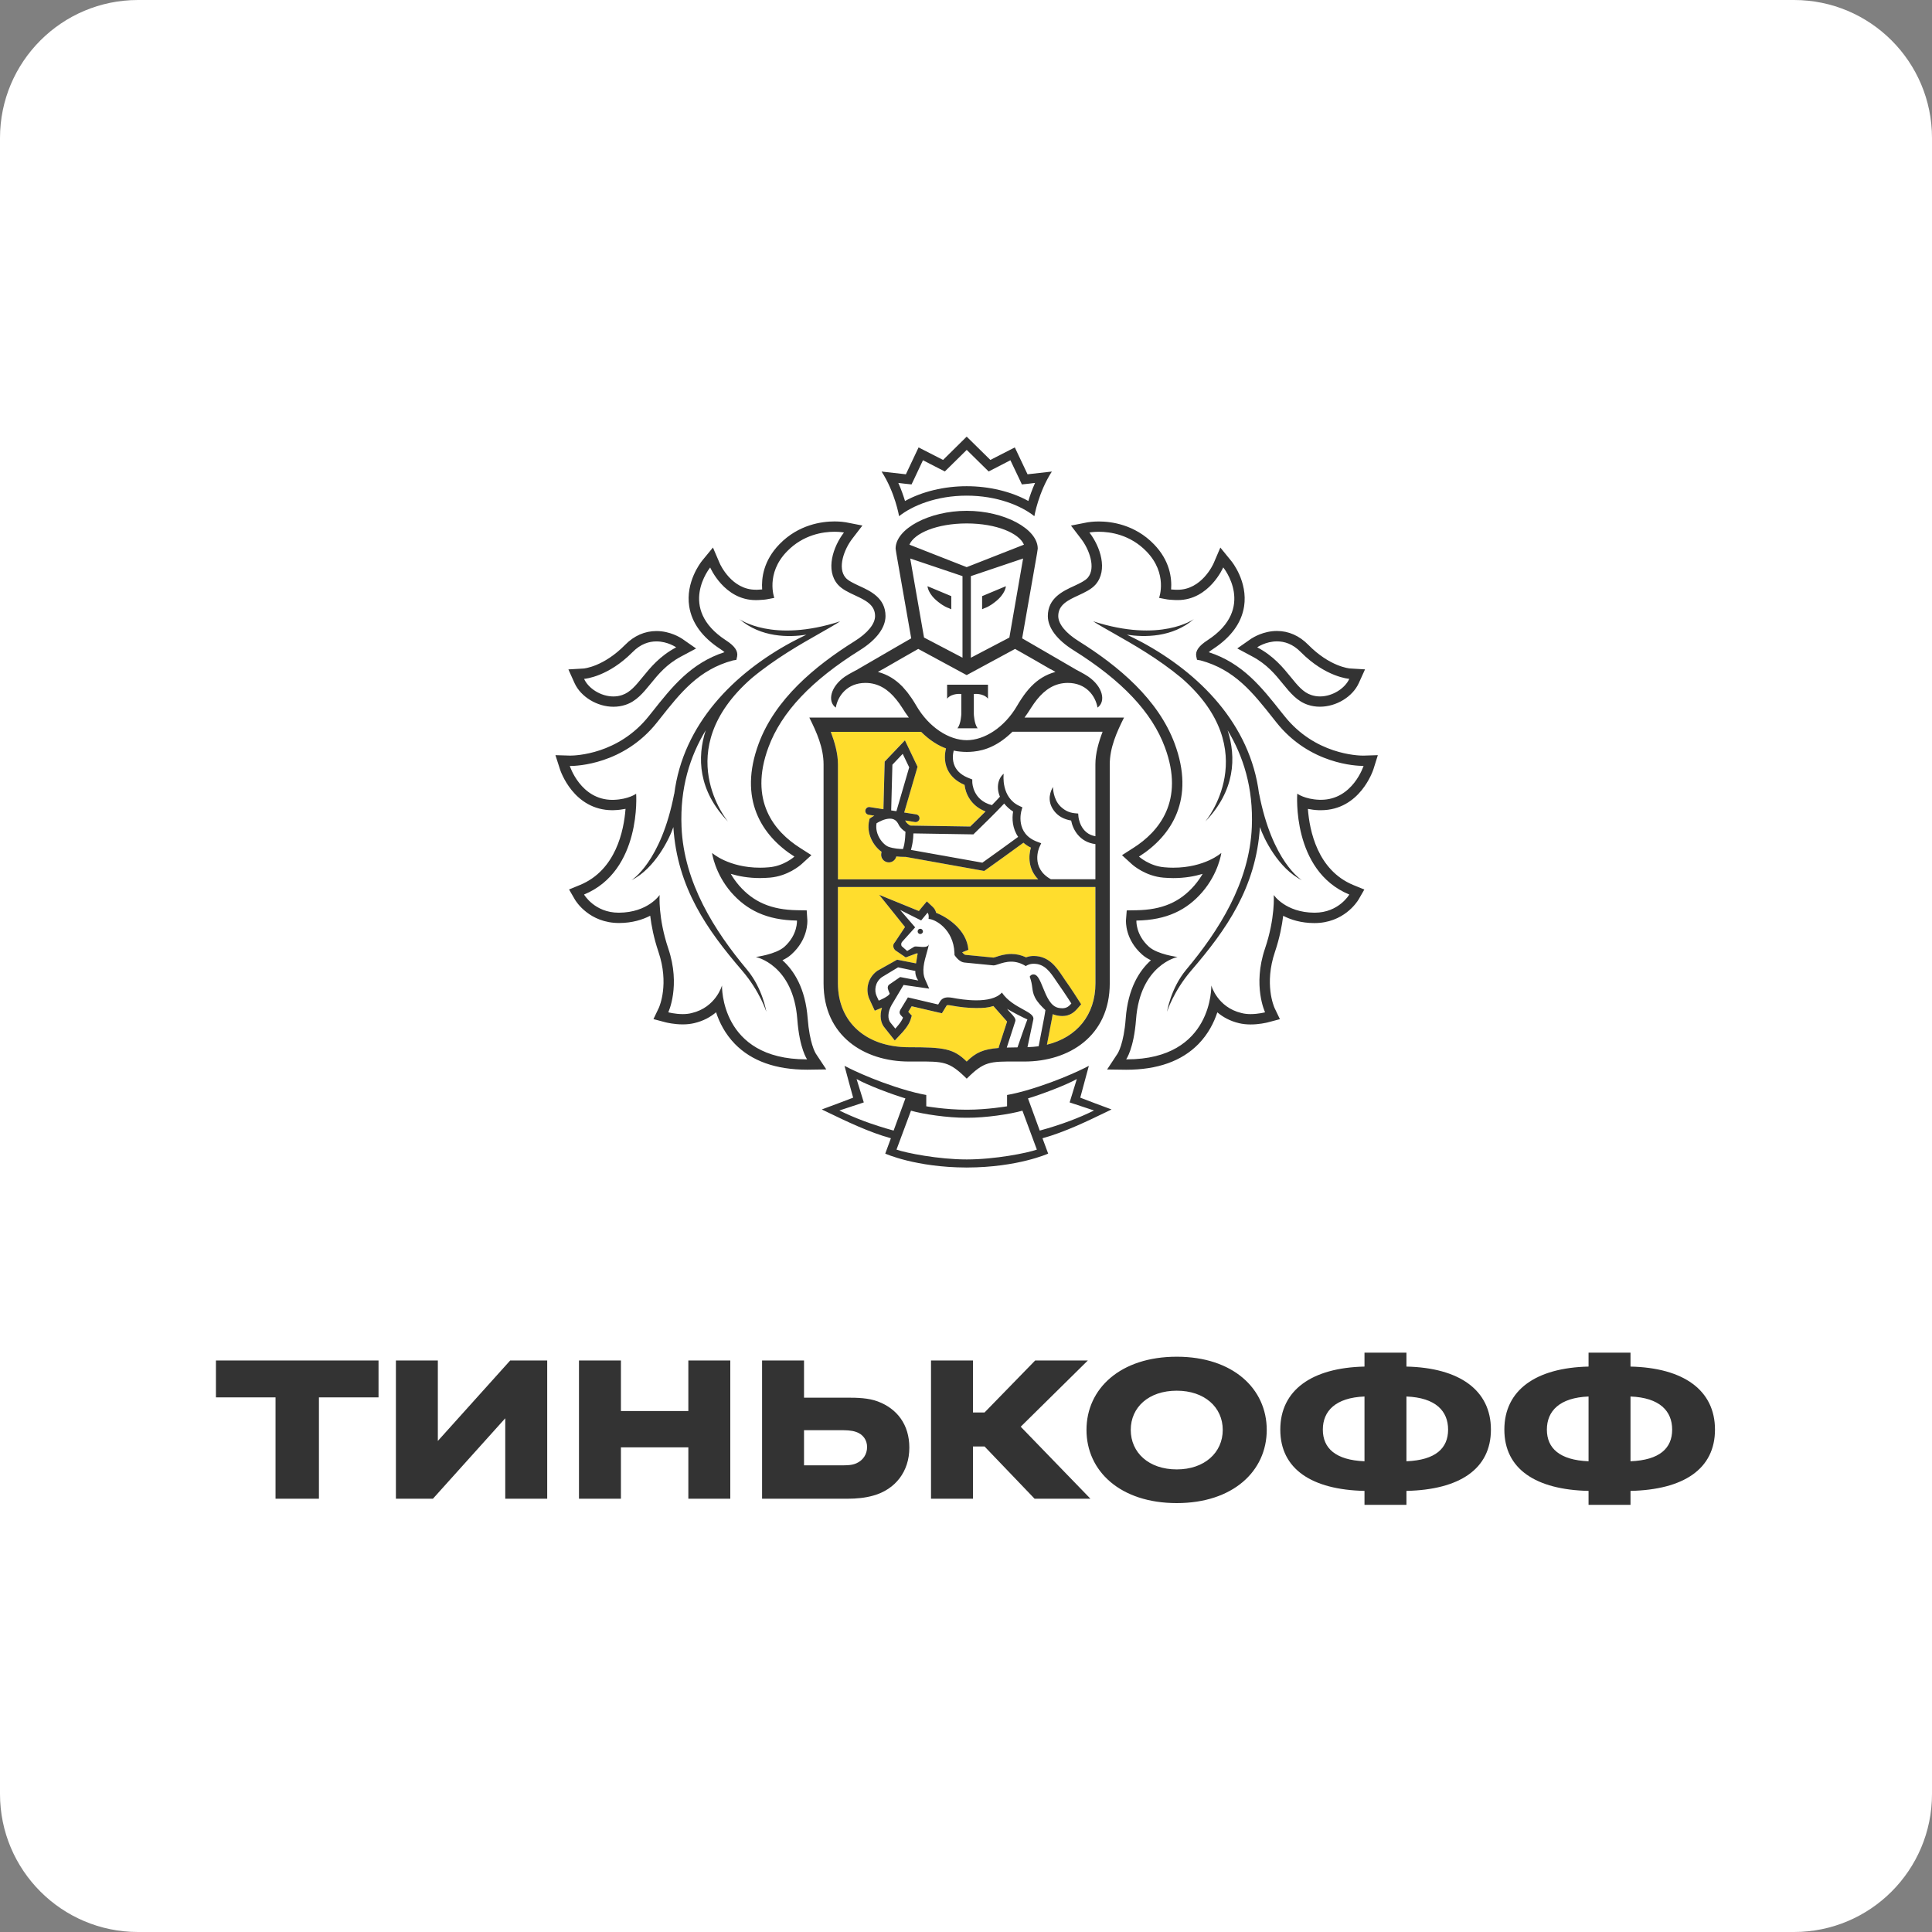
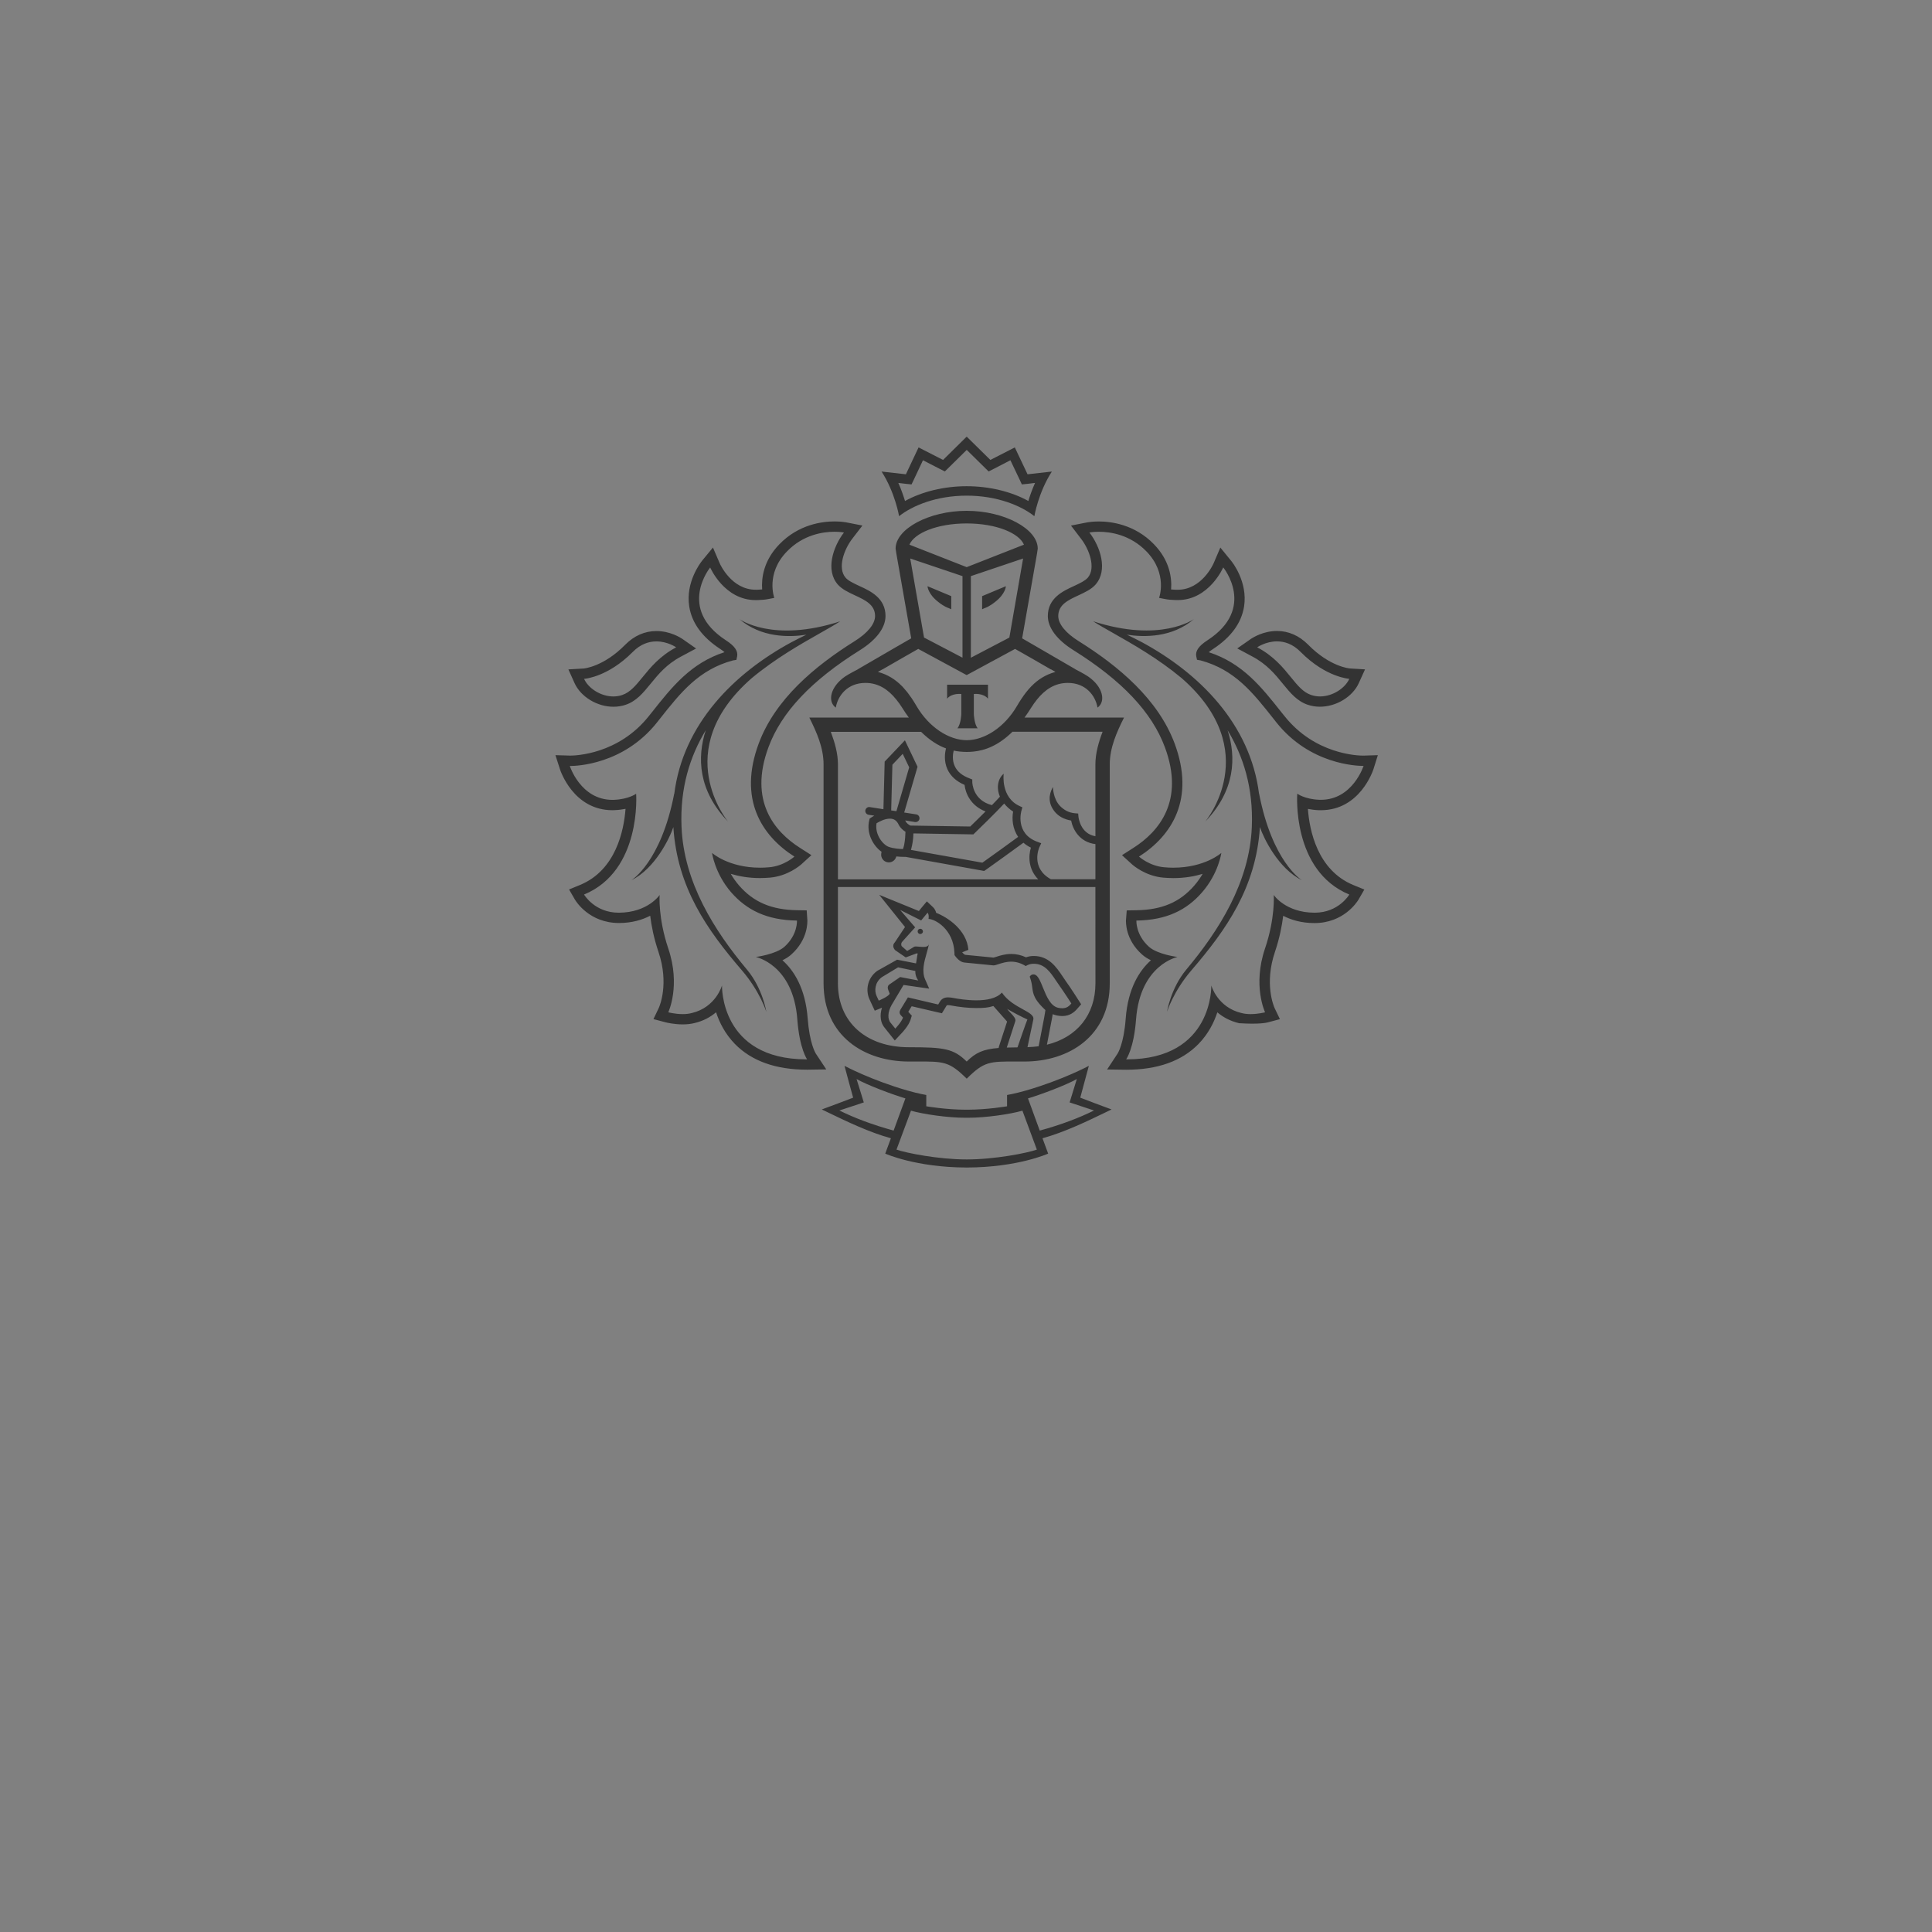
<svg xmlns="http://www.w3.org/2000/svg" width="112" height="112" viewBox="0 0 112 112" fill="none">
  <rect x="0" y="0" width="112" height="112" fill="#808080" stroke="none" />
-   <path d="M0 8C0 3.582 3.582 0 8 0H104C108.418 0 112 3.582 112 8V104C112 108.418 108.418 112 104 112H8C3.582 112 0 108.418 0 104V8Z" fill="white" />
-   <path fill-rule="evenodd" clip-rule="evenodd" d="M81.184 42.794L80.531 44.871C80.184 45.948 79.048 47.721 76.933 47.9C77.164 48.871 77.68 49.961 78.818 50.43L80.457 51.1L79.573 52.629C79.374 52.955 78.344 54.456 76.197 54.456C75.83 54.456 75.475 54.419 75.134 54.348C75.047 54.727 74.94 55.109 74.812 55.488C74.31 56.975 74.743 58.009 74.761 58.052L75.552 59.705L73.738 60.182L73.735 60.182C73.691 60.194 73.152 60.333 72.5 60.333C72.189 60.333 71.894 60.301 71.617 60.236C71.406 60.187 71.203 60.122 71.009 60.043C70.774 60.46 70.49 60.84 70.161 61.178C69.005 62.36 67.365 62.958 65.285 62.958L63.797 62.94L66.851 64.206L64.568 65.307C63.759 65.7 62.721 66.203 61.671 66.584L61.964 67.375L61.161 67.74C61.089 67.773 59.559 68.452 57.013 68.602C57.013 68.602 56.402 68.632 56.061 68.632C55.721 68.632 55.102 68.603 55.102 68.603C52.54 68.458 51 67.772 50.926 67.74L50.926 67.74L50.124 67.377L50.414 66.588C49.394 66.218 48.391 65.733 47.547 65.324L45.221 64.207L48.284 62.943L46.801 62.962H46.794C44.717 62.962 43.078 62.364 41.92 61.184C41.589 60.844 41.305 60.464 41.072 60.047C40.878 60.126 40.676 60.191 40.466 60.24C40.187 60.305 39.892 60.337 39.581 60.337C38.898 60.337 38.353 60.189 38.33 60.182L36.524 59.709L37.333 58.024C37.338 58.013 37.771 56.977 37.269 55.492C37.141 55.114 37.032 54.733 36.945 54.351C36.606 54.422 36.255 54.458 35.889 54.46C34.203 54.46 33.02 53.484 32.516 52.65L31.622 51.103L33.261 50.432C34.397 49.963 34.915 48.874 35.148 47.902C33.003 47.711 31.883 45.939 31.548 44.869L30.882 42.794L33.084 42.865C33.244 42.863 34.57 42.825 35.854 41.898C35.832 41.9 35.81 41.902 35.788 41.905L35.788 41.905C35.712 41.913 35.637 41.92 35.56 41.92C34.237 41.92 32.954 41.13 32.44 39.994L31.516 37.947C32.883 37.971 33.765 37.814 33.765 37.814C33.765 37.814 33.766 37.814 33.768 37.814L33.768 37.814C33.821 37.804 34.63 37.666 35.56 36.722C36.258 36.015 37.12 35.641 38.053 35.641C38.462 35.641 38.827 35.714 39.139 35.813C39.09 35.647 39.045 35.479 39.017 35.307C38.746 33.579 39.741 32.205 39.943 31.945L41.593 29.933L42.602 32.294C42.602 32.294 42.854 32.837 43.305 33.102C43.444 32.412 43.781 31.634 44.504 30.894C45.859 29.497 47.513 29.288 48.378 29.288C48.781 29.288 49.065 29.331 49.159 29.345L49.223 29.357L51.094 29.723C50.983 29.288 50.742 28.532 50.301 27.849L49.218 26.174L51.938 26.483L52.804 24.652L54.488 25.512L56.037 23.988L57.589 25.512L59.268 24.652L60.135 26.483L62.858 26.174L61.776 27.849C61.336 28.532 61.095 29.289 60.982 29.725L62.943 29.342C63.012 29.331 63.298 29.288 63.699 29.288C64.565 29.288 66.219 29.495 67.577 30.894C68.298 31.636 68.635 32.412 68.772 33.102C69.216 32.84 69.469 32.31 69.484 32.277L69.485 32.276L70.492 29.927L72.116 31.926C72.116 31.924 73.358 33.386 73.061 35.303C73.034 35.477 72.987 35.645 72.938 35.812C73.252 35.712 73.617 35.639 74.026 35.639C74.959 35.639 75.821 36.013 76.517 36.72C77.465 37.682 78.287 37.807 78.335 37.814C78.336 37.814 78.337 37.814 78.337 37.814C78.337 37.814 79.402 37.96 80.567 37.945L79.637 39.993C79.123 41.126 77.842 41.919 76.517 41.919C76.441 41.919 76.366 41.911 76.292 41.903L76.291 41.903C76.27 41.9 76.249 41.898 76.227 41.896C77.514 42.824 78.841 42.861 79.024 42.861L81.184 42.794ZM51.214 30.445L51.236 30.439L51.233 30.421L51.214 30.445Z" fill="white" />
-   <path fill-rule="evenodd" clip-rule="evenodd" d="M60.183 50.973H48.575V44.31C48.575 43.665 48.385 43.016 48.161 42.418H53.392C53.889 42.908 54.376 43.215 54.839 43.383C54.781 43.62 54.702 44.108 54.924 44.596C55.106 44.991 55.435 45.294 55.913 45.496C55.966 45.982 56.277 46.715 57.131 47.037C56.756 47.412 56.391 47.768 56.245 47.91L52.771 47.856C52.692 47.818 52.558 47.728 52.498 47.605C52.494 47.595 52.489 47.588 52.484 47.581C52.48 47.574 52.475 47.568 52.472 47.56L53.038 47.652C53.046 47.653 53.055 47.653 53.063 47.654C53.067 47.654 53.071 47.654 53.074 47.654C53.185 47.654 53.279 47.577 53.298 47.467C53.317 47.341 53.232 47.227 53.11 47.209L52.413 47.1L53.187 44.445L52.455 42.913L51.281 44.148L51.209 46.908L50.421 46.784C50.298 46.76 50.182 46.848 50.161 46.971C50.142 47.093 50.225 47.207 50.349 47.229L50.681 47.28C50.564 47.347 50.485 47.399 50.475 47.407L50.41 47.453L50.391 47.536C50.199 48.31 50.632 49.045 51.102 49.374L51.085 49.471C51.064 49.591 51.093 49.707 51.164 49.804C51.234 49.903 51.337 49.963 51.456 49.983C51.48 49.989 51.507 49.991 51.529 49.991C51.732 49.991 51.909 49.851 51.958 49.647C52.133 49.667 52.293 49.671 52.402 49.671H52.494L57.05 50.49L57.127 50.438C57.488 50.187 58.873 49.185 59.327 48.852C59.451 48.957 59.59 49.054 59.76 49.135C59.611 49.624 59.603 50.378 60.183 50.973ZM48.575 51.422H63.502L63.5 57.003C63.5 58.85 62.407 60.143 60.685 60.563L60.973 59.071C60.99 58.983 61.007 58.88 61.02 58.794C61.103 58.828 61.188 58.856 61.282 58.873C61.389 58.893 61.489 58.903 61.579 58.903C62.019 58.903 62.275 58.673 62.447 58.477L62.669 58.22L62.488 57.94C62.487 57.938 62.483 57.933 62.478 57.925C62.414 57.824 62.048 57.252 61.764 56.853C61.703 56.769 61.645 56.683 61.587 56.593L61.583 56.588C61.234 56.069 60.797 55.421 59.921 55.421L59.842 55.423C59.699 55.432 59.575 55.46 59.473 55.498C59.199 55.371 58.913 55.303 58.617 55.303C58.254 55.303 57.947 55.402 57.744 55.471C57.725 55.477 57.707 55.483 57.69 55.488C57.653 55.499 57.62 55.51 57.592 55.515L55.951 55.354C55.93 55.35 55.862 55.311 55.782 55.215V55.206L56.137 55.064C56.038 53.888 54.903 53.164 54.269 52.919C54.24 52.801 54.184 52.684 54.084 52.588L53.732 52.255L53.422 52.624L53.27 52.813L50.97 51.874L52.466 53.74L51.875 54.628C51.659 54.856 51.898 55.084 51.898 55.084L52.507 55.503L53.14 55.27C53.152 55.27 53.165 55.272 53.177 55.274C53.185 55.275 53.194 55.276 53.202 55.277C53.184 55.331 53.164 55.471 53.145 55.603C53.13 55.707 53.116 55.805 53.104 55.851L52.007 55.636L50.853 56.283C50.261 56.715 50.18 57.431 50.4 57.921L50.528 58.2L50.71 58.592L51.115 58.426C51.121 58.426 51.126 58.424 51.13 58.42C50.985 58.88 51.045 59.32 51.303 59.606L51.548 59.911L51.873 60.32L52.231 59.939C52.334 59.834 52.677 59.454 52.782 59.129L52.859 58.88L52.684 58.69L52.654 58.656L52.85 58.334L54.282 58.669L54.604 58.742L54.775 58.462L54.869 58.308C54.886 58.276 54.892 58.271 54.957 58.271C55.008 58.271 55.059 58.275 55.114 58.288C55.654 58.389 56.152 58.439 56.594 58.439C57.025 58.439 57.281 58.422 57.586 58.321C57.586 58.321 58.356 59.191 58.382 59.222L57.912 60.668L57.891 60.754C56.999 60.827 56.564 61.021 56.039 61.541C55.277 60.789 54.737 60.711 52.688 60.711C50.236 60.711 48.575 59.282 48.575 57.001V51.422Z" fill="#FFDD2D" />
-   <path fill-rule="evenodd" clip-rule="evenodd" d="M59.963 29.924C59.19 29.308 57.79 28.733 56.04 28.733C54.292 28.733 52.895 29.308 52.12 29.924C52.12 29.924 51.891 28.549 51.106 27.336L52.515 27.495L53.251 25.937L54.67 26.663L56.04 25.312L57.413 26.663L58.83 25.937L59.568 27.495L60.977 27.336C60.193 28.549 59.963 29.924 59.963 29.924ZM52.843 28.082L52.451 28.041L52.077 27.996C52.248 28.377 52.372 28.742 52.465 29.043C53.454 28.497 54.736 28.186 56.038 28.186C57.346 28.186 58.629 28.497 59.615 29.043C59.705 28.742 59.831 28.379 60.003 27.996L59.63 28.041L59.239 28.082L59.073 27.728L58.574 26.681L57.666 27.151L57.312 27.33L57.03 27.053L56.042 26.081L55.056 27.053L54.773 27.33L54.42 27.151L53.505 26.681L53.012 27.728L52.843 28.082ZM53.358 53.843C53.274 53.836 53.202 53.901 53.197 53.983C53.191 54.069 53.255 54.142 53.342 54.144C53.424 54.152 53.498 54.088 53.505 54.004C53.505 53.922 53.445 53.845 53.358 53.843ZM63.484 63.961L62.624 63.633L62.861 62.751L63.122 61.788C63.122 61.788 61.598 62.609 59.451 63.226C58.842 63.4 58.38 63.478 58.38 63.478V64.133C58.38 64.133 57.233 64.331 56.072 64.331H56.059H56.042H56.019H56.006C54.845 64.331 53.697 64.133 53.697 64.133V63.478C53.697 63.478 53.234 63.4 52.626 63.226C50.479 62.609 48.957 61.788 48.957 61.788L49.215 62.751L49.458 63.633L48.596 63.961L47.64 64.316C47.753 64.37 47.871 64.427 47.993 64.486C49.049 64.996 50.399 65.647 51.646 65.986L51.319 66.876C51.319 66.876 53.082 67.674 56.019 67.682V67.684H56.029H56.042H56.053H56.06V67.682C59.002 67.674 60.763 66.876 60.763 66.876L60.434 65.986C61.698 65.642 63.071 64.978 64.13 64.465L64.134 64.463C64.238 64.412 64.34 64.363 64.438 64.316L63.484 63.961ZM48.66 64.376L50.075 63.908L49.657 62.553C50.28 62.904 51.678 63.431 52.487 63.676L51.804 65.541C50.555 65.199 49.514 64.8 48.66 64.376ZM56.042 67.214C54.399 67.214 52.523 66.838 51.971 66.644L52.811 64.387C53.507 64.589 54.956 64.804 56.008 64.797H56.01H56.042H56.07H56.074C57.126 64.804 58.571 64.589 59.271 64.387L60.108 66.644C59.557 66.84 57.682 67.214 56.042 67.214ZM60.275 65.541L59.594 63.676C60.405 63.431 61.8 62.904 62.424 62.553L62.008 63.908L63.422 64.376C62.565 64.8 61.531 65.199 60.275 65.541ZM76.571 46.969C78.834 46.969 79.591 44.681 79.623 44.583L79.875 43.777L79.026 43.804H79.023C78.723 43.804 76.226 43.738 74.456 41.502L74.288 41.294L74.282 41.287C73.127 39.827 72.031 38.442 70.073 37.809C70.13 37.758 70.211 37.695 70.322 37.624C71.362 36.943 71.968 36.117 72.121 35.157C72.343 33.714 71.417 32.564 71.375 32.517L70.745 31.743L70.352 32.661L70.351 32.662C70.321 32.73 69.658 34.189 68.271 34.189H68.167C68.138 34.187 68.109 34.185 68.081 34.184L68.08 34.184C68.016 34.181 67.953 34.177 67.89 34.172C67.939 33.516 67.819 32.5 66.893 31.549C65.781 30.402 64.415 30.23 63.7 30.23C63.35 30.23 63.107 30.27 63.049 30.279C63.044 30.28 63.04 30.28 63.038 30.281L62.086 30.468L62.672 31.236C63.134 31.829 63.551 32.923 63.056 33.495C62.906 33.667 62.606 33.809 62.309 33.949C62.293 33.957 62.276 33.964 62.26 33.972C61.619 34.265 60.744 34.673 60.744 35.713C60.744 36.386 61.269 37.089 62.221 37.687C65.04 39.449 66.778 41.287 67.529 43.316C68.69 46.436 67.175 48.217 65.704 49.153L65.043 49.576L65.621 50.103L65.622 50.104C65.702 50.174 66.409 50.79 67.45 50.879C67.648 50.892 67.838 50.904 68.015 50.904C68.684 50.904 69.255 50.799 69.718 50.659C69.59 50.881 69.433 51.107 69.236 51.336C68.395 52.304 67.36 52.745 65.871 52.768L65.318 52.777L65.275 53.329C65.269 53.439 65.228 54.462 66.203 55.331C66.351 55.466 66.532 55.576 66.72 55.668C66.06 56.259 65.388 57.287 65.258 59.051C65.149 60.522 64.795 61.066 64.791 61.072L64.18 61.999L65.284 62.014C67.109 62.014 68.508 61.513 69.477 60.522C70.049 59.935 70.376 59.273 70.57 58.686C70.888 58.955 71.298 59.191 71.833 59.316C72.036 59.363 72.258 59.389 72.497 59.389C72.987 59.389 73.4 59.291 73.482 59.272C73.486 59.271 73.49 59.27 73.492 59.269L74.198 59.082L73.885 58.428L73.885 58.426C73.849 58.344 73.282 57.041 73.908 55.189C74.181 54.38 74.32 53.654 74.388 53.09C74.832 53.319 75.427 53.51 76.196 53.512C77.894 53.512 78.668 52.288 78.743 52.169C78.745 52.166 78.747 52.164 78.748 52.162L79.092 51.567L78.454 51.306C76.373 50.447 75.912 48.142 75.82 46.893C76.008 46.928 76.222 46.962 76.465 46.969H76.571ZM78.221 51.857C78.221 51.857 77.611 52.91 76.213 52.91H76.196C74.518 52.901 73.84 51.883 73.84 51.883C73.84 51.883 73.938 53.207 73.332 54.993C72.604 57.145 73.338 58.684 73.338 58.684C73.338 58.684 72.947 58.789 72.495 58.789C72.322 58.789 72.141 58.772 71.972 58.727C70.57 58.396 70.22 57.128 70.22 57.128C70.22 57.128 70.35 61.412 65.324 61.412H65.284C65.284 61.412 65.727 60.814 65.858 59.092C66.097 55.913 68.263 55.477 68.263 55.477C68.263 55.477 67.108 55.333 66.607 54.886C65.824 54.181 65.879 53.366 65.879 53.366C67.648 53.342 68.805 52.743 69.687 51.728C70.643 50.629 70.802 49.445 70.802 49.445C70.802 49.445 69.851 50.301 68.013 50.301C67.851 50.301 67.678 50.294 67.501 50.277C66.632 50.208 66.029 49.658 66.029 49.658C67.943 48.439 69.287 46.311 68.096 43.106C67.141 40.539 64.85 38.62 62.543 37.175C61.775 36.698 61.348 36.169 61.348 35.713C61.348 35.055 61.924 34.788 62.515 34.514C62.889 34.34 63.27 34.164 63.514 33.884C64.24 33.046 63.785 31.687 63.154 30.87C63.154 30.87 63.367 30.827 63.702 30.827C64.366 30.827 65.516 30.993 66.46 31.965C67.716 33.256 67.194 34.66 67.194 34.66L67.531 34.725C67.724 34.767 67.916 34.775 68.114 34.784L68.139 34.785C68.161 34.785 68.184 34.786 68.207 34.786C68.229 34.787 68.252 34.787 68.274 34.787C70.098 34.787 70.912 32.893 70.912 32.893C70.912 32.893 72.851 35.262 69.998 37.117C69.507 37.435 69.29 37.728 69.347 38.043L69.392 38.248L69.595 38.284C71.573 38.817 72.616 40.136 73.821 41.66C73.876 41.73 73.931 41.8 73.987 41.87C75.927 44.322 78.672 44.4 79.011 44.4H79.047C79.047 44.4 78.42 46.365 76.575 46.365H76.574L76.564 46.365L76.554 46.365C76.549 46.365 76.544 46.365 76.539 46.365C76.536 46.365 76.533 46.365 76.53 46.365C76.516 46.365 76.502 46.364 76.486 46.364C75.637 46.334 75.203 46.01 75.203 46.01C75.203 46.01 74.87 50.474 78.221 51.857ZM74.362 39.632C73.931 39.101 73.44 38.503 72.595 38.056L71.726 37.59L72.531 37.027C72.534 37.025 72.539 37.023 72.544 37.019L72.544 37.019C72.658 36.948 73.246 36.578 74.027 36.578C74.699 36.578 75.322 36.853 75.837 37.375C77.09 38.648 78.216 38.749 78.257 38.751L79.132 38.804L78.771 39.6C78.411 40.395 77.463 40.969 76.518 40.969C76.277 40.969 76.04 40.933 75.816 40.857C75.195 40.652 74.794 40.161 74.376 39.65L74.362 39.632ZM75.406 37.8C74.941 37.323 74.45 37.181 74.029 37.181C73.374 37.181 72.881 37.525 72.881 37.525C73.833 38.028 74.376 38.695 74.832 39.256C75.22 39.734 75.545 40.134 76.006 40.288C76.178 40.346 76.349 40.373 76.52 40.373C77.26 40.373 77.975 39.896 78.221 39.353C78.221 39.353 76.864 39.271 75.406 37.8ZM72.99 46.001V46.031C72.482 41.958 69.505 39.017 66.193 37.227C65.886 37.065 65.604 36.926 65.329 36.794C66.338 36.949 67.962 36.967 69.215 35.887C69.215 35.887 67.298 37.289 63.369 36.016C63.684 36.219 64.086 36.447 64.544 36.706L64.544 36.706C65.666 37.342 67.129 38.171 68.498 39.309C73.321 43.52 69.87 47.628 69.87 47.628C71.603 45.831 71.675 43.905 71.165 42.332C72.077 43.841 72.66 45.673 72.57 47.932C72.437 51.169 70.647 53.968 68.763 56.218C67.859 57.31 67.655 58.651 67.655 58.651C67.655 58.651 68.02 57.467 69.068 56.25C71.087 53.901 72.813 51.461 73.039 47.946C73.248 48.583 74.108 50.358 75.472 51.025L75.471 51.025C75.439 51.005 73.753 49.958 72.99 46.001ZM47.286 61.066C47.287 61.069 47.288 61.07 47.288 61.07L47.901 61.995L46.795 62.011C44.97 62.011 43.573 61.509 42.602 60.518C42.032 59.931 41.703 59.269 41.511 58.682C41.197 58.951 40.783 59.187 40.246 59.312C40.047 59.359 39.825 59.385 39.584 59.385C39.085 59.385 38.66 59.283 38.593 59.267L38.593 59.267L38.589 59.266L37.881 59.078L38.194 58.424L38.195 58.422C38.231 58.338 38.799 57.035 38.173 55.185C37.9 54.376 37.761 53.65 37.693 53.086C37.247 53.316 36.652 53.506 35.889 53.508C34.164 53.508 33.39 52.251 33.335 52.161L33.333 52.158L32.989 51.563L33.625 51.302C35.708 50.441 36.169 48.136 36.263 46.889C36.071 46.926 35.856 46.958 35.617 46.965L35.508 46.969C33.243 46.969 32.488 44.681 32.458 44.583L32.199 43.777L33.051 43.803C33.35 43.803 35.853 43.738 37.622 41.502L37.789 41.294L37.803 41.277C38.955 39.821 40.049 38.438 42 37.807C41.944 37.756 41.865 37.693 41.752 37.622C40.711 36.941 40.105 36.115 39.955 35.155C39.734 33.746 40.618 32.613 40.691 32.52L40.694 32.515L41.33 31.741L41.724 32.659L41.724 32.66C41.756 32.731 42.417 34.187 43.807 34.187H43.908C43.937 34.185 43.965 34.184 43.993 34.182C44.057 34.179 44.12 34.175 44.183 34.17C44.136 33.516 44.258 32.5 45.186 31.547C46.3 30.4 47.662 30.228 48.377 30.228C48.721 30.228 48.958 30.266 49.024 30.276C49.031 30.277 49.037 30.278 49.04 30.279L49.995 30.466L49.405 31.234C48.946 31.827 48.526 32.923 49.023 33.493C49.172 33.665 49.472 33.806 49.769 33.947C49.786 33.954 49.802 33.962 49.819 33.97C50.46 34.261 51.334 34.671 51.334 35.711C51.334 36.384 50.812 37.087 49.86 37.685C47.038 39.447 45.301 41.285 44.55 43.314C43.391 46.432 44.9 48.213 46.377 49.151L47.038 49.574L46.46 50.101C46.381 50.17 45.673 50.788 44.629 50.877C44.431 50.89 44.245 50.902 44.064 50.902C43.393 50.902 42.826 50.797 42.363 50.657C42.491 50.879 42.65 51.105 42.845 51.334C43.686 52.3 44.723 52.742 46.208 52.766L46.765 52.775L46.802 53.327C46.808 53.437 46.849 54.46 45.877 55.329C45.728 55.466 45.551 55.576 45.359 55.666C46.021 56.257 46.691 57.285 46.823 59.049C46.931 60.46 47.258 61.019 47.286 61.066ZM41.855 57.128C41.855 57.128 41.727 61.412 46.753 61.412H46.789C46.789 61.412 46.351 60.814 46.221 59.092C45.984 55.913 43.816 55.477 43.816 55.477C43.816 55.477 44.971 55.331 45.474 54.886C46.257 54.181 46.2 53.366 46.2 53.366C44.431 53.342 43.274 52.743 42.386 51.728C41.436 50.629 41.278 49.445 41.278 49.445C41.278 49.445 42.228 50.301 44.064 50.301C44.23 50.301 44.401 50.294 44.578 50.277C45.449 50.208 46.052 49.658 46.052 49.658C44.134 48.437 42.792 46.311 43.982 43.106C44.934 40.539 47.226 38.62 49.535 37.175C50.302 36.698 50.729 36.167 50.729 35.712C50.729 35.055 50.153 34.787 49.562 34.512C49.189 34.339 48.811 34.162 48.567 33.884C47.841 33.046 48.296 31.689 48.925 30.87C48.925 30.87 48.716 30.826 48.379 30.826C47.717 30.826 46.567 30.991 45.623 31.965C44.365 33.255 44.887 34.66 44.887 34.66L44.55 34.725C44.369 34.764 44.185 34.774 43.999 34.784C43.98 34.785 43.961 34.786 43.942 34.787C43.931 34.787 43.919 34.787 43.908 34.787C43.897 34.788 43.885 34.788 43.874 34.788L43.874 34.788C43.852 34.788 43.831 34.789 43.809 34.789C41.981 34.789 41.17 32.897 41.17 32.897C41.17 32.897 39.232 35.264 42.085 37.121C42.576 37.438 42.791 37.732 42.734 38.046L42.689 38.252L42.482 38.287C40.505 38.823 39.459 40.145 38.252 41.672C38.199 41.739 38.146 41.806 38.092 41.874C36.152 44.325 33.41 44.404 33.07 44.404H33.032C33.032 44.404 33.657 46.369 35.505 46.369C35.535 46.369 35.563 46.369 35.593 46.367C36.444 46.335 36.878 46.014 36.878 46.014C36.878 46.014 37.208 50.475 33.858 51.857C33.858 51.857 34.468 52.91 35.866 52.91H35.883C37.563 52.9 38.239 51.883 38.239 51.883C38.239 51.883 38.141 53.207 38.743 54.993C39.471 57.145 38.741 58.684 38.741 58.684C38.741 58.684 39.131 58.789 39.582 58.789C39.757 58.789 39.936 58.772 40.103 58.727C41.505 58.396 41.855 57.128 41.855 57.128ZM35.559 40.971C35.802 40.971 36.039 40.935 36.263 40.859C36.886 40.654 37.284 40.167 37.7 39.658L37.72 39.634L37.721 39.633C38.153 39.102 38.64 38.504 39.485 38.058L40.354 37.594L39.547 37.031L39.544 37.029L39.539 37.026C39.441 36.963 38.848 36.582 38.054 36.582C37.381 36.582 36.756 36.855 36.242 37.379C34.989 38.651 33.866 38.753 33.825 38.755L32.95 38.806L33.309 39.604C33.67 40.395 34.617 40.971 35.559 40.971ZM36.673 37.801C37.14 37.325 37.631 37.183 38.054 37.183C38.706 37.183 39.199 37.527 39.199 37.527C38.249 38.029 37.707 38.695 37.251 39.255C36.86 39.734 36.533 40.135 36.069 40.29C35.904 40.348 35.731 40.374 35.559 40.374C34.82 40.374 34.105 39.9 33.86 39.355C33.86 39.355 33.86 39.355 33.861 39.355L33.862 39.355L33.865 39.355L33.865 39.355C33.957 39.346 35.267 39.219 36.673 37.801ZM40.913 42.334C39.998 43.843 39.415 45.676 39.509 47.934C39.641 51.171 41.43 53.972 43.31 56.218C44.219 57.31 44.424 58.651 44.424 58.651C44.424 58.651 44.055 57.467 43.007 56.25C40.988 53.901 39.262 51.461 39.035 47.946C38.826 48.585 37.968 50.358 36.605 51.025C36.605 51.025 38.318 49.999 39.087 45.999V46.031C39.597 41.958 42.572 39.017 45.888 37.227C46.176 37.073 46.449 36.94 46.709 36.813L46.75 36.794C45.741 36.951 44.117 36.969 42.864 35.889C42.864 35.889 44.781 37.291 48.708 36.018C48.392 36.222 47.99 36.45 47.53 36.711C46.409 37.346 44.95 38.174 43.581 39.311C38.756 43.522 42.207 47.63 42.207 47.63C40.472 45.833 40.403 43.907 40.913 42.334ZM54.905 39.694V40.502C55.186 40.163 55.728 40.232 55.728 40.232V41.397C55.728 41.397 55.709 41.969 55.504 42.218H56.091H56.676C56.475 41.971 56.454 41.397 56.454 41.397V40.232C56.454 40.232 56.996 40.163 57.274 40.502V39.694H56.091H54.905ZM54.988 35.249C54.938 35.232 54.731 35.164 54.401 34.903C53.782 34.424 53.769 33.985 53.769 33.983L55.146 34.559V35.32L54.999 35.253C54.998 35.252 54.995 35.251 54.988 35.249L54.988 35.249ZM57.677 34.903C58.3 34.424 58.311 33.983 58.311 33.983L56.934 34.559V35.32L57.078 35.253C57.08 35.252 57.083 35.251 57.089 35.249C57.136 35.234 57.343 35.167 57.677 34.903ZM56.045 29.613C58.204 29.613 60.159 30.651 60.159 31.805L60.117 32.089L59.255 37.005L60.117 37.504L62.356 38.804H62.349C62.349 38.804 62.853 39.06 63.083 39.219C63.941 39.808 64.12 40.666 63.625 41.021C63.501 40.32 62.946 39.589 61.903 39.589C61.152 39.589 60.582 39.972 60.115 40.552C59.999 40.698 59.888 40.853 59.781 41.021C59.651 41.233 59.521 41.42 59.393 41.597H65.162C64.737 42.444 64.334 43.342 64.334 44.316V57.001C64.334 60.072 61.961 61.538 59.389 61.538C59.236 61.538 59.094 61.537 58.961 61.537C57.354 61.531 57.049 61.529 56.042 62.532C55.027 61.53 54.722 61.531 53.112 61.537C52.98 61.537 52.84 61.538 52.69 61.538C50.12 61.538 47.743 60.072 47.743 57.001V44.316C47.743 43.342 47.341 42.444 46.917 41.597H52.685C52.555 41.418 52.425 41.233 52.295 41.021C52.19 40.853 52.077 40.698 51.958 40.552C51.495 39.974 50.923 39.589 50.173 39.589C49.13 39.589 48.573 40.322 48.451 41.021C47.956 40.666 48.137 39.808 48.989 39.219C49.222 39.06 49.727 38.804 49.727 38.804H49.719L51.958 37.504L52.824 37.005L51.962 32.089L51.919 31.805C51.919 30.651 53.874 29.613 56.032 29.613H56.038H56.044H56.045ZM55.797 33.398L52.767 32.377L53.567 36.958L55.797 38.127V33.398ZM54.841 43.387C54.378 43.218 53.891 42.914 53.394 42.422V42.426H48.163C48.387 43.024 48.577 43.673 48.577 44.318V50.977H60.187C59.605 50.382 59.615 49.628 59.762 49.138C59.592 49.058 59.453 48.961 59.329 48.854C58.875 49.185 57.492 50.188 57.129 50.44L57.052 50.49L52.496 49.673H52.404C52.295 49.673 52.135 49.669 51.96 49.649C51.909 49.853 51.733 49.993 51.529 49.993C51.507 49.993 51.48 49.991 51.456 49.987C51.339 49.967 51.234 49.907 51.166 49.808C51.095 49.711 51.068 49.595 51.087 49.475L51.104 49.378C50.636 49.049 50.201 48.314 50.393 47.54L50.412 47.458L50.479 47.411C50.489 47.403 50.566 47.351 50.684 47.284L50.353 47.233C50.229 47.211 50.146 47.097 50.165 46.975C50.186 46.853 50.303 46.764 50.425 46.788L51.213 46.911L51.285 44.151L52.459 42.917L53.191 44.449L52.417 47.102L53.114 47.211C53.236 47.229 53.321 47.343 53.302 47.469C53.283 47.581 53.187 47.656 53.078 47.656H53.078C53.067 47.656 53.055 47.656 53.042 47.654L52.476 47.562C52.479 47.573 52.484 47.581 52.489 47.588C52.493 47.594 52.497 47.6 52.5 47.607C52.56 47.732 52.694 47.82 52.773 47.859L56.245 47.914L56.254 47.905C56.408 47.755 56.766 47.409 57.133 47.04C56.277 46.717 55.968 45.986 55.916 45.5C55.44 45.298 55.108 44.995 54.926 44.602C54.702 44.114 54.781 43.624 54.841 43.387ZM56.949 50.01C57.378 49.711 58.563 48.85 59.024 48.514C58.689 48.028 58.657 47.452 58.732 47.048C58.514 46.908 58.347 46.749 58.213 46.582C57.72 47.117 56.813 47.995 56.56 48.24C56.524 48.274 56.502 48.296 56.495 48.303L56.429 48.37L52.95 48.314C52.946 48.656 52.892 48.948 52.837 49.161C52.832 49.18 52.828 49.198 52.823 49.216C52.818 49.234 52.813 49.253 52.809 49.271L56.949 50.01ZM52.491 48.218C52.368 48.142 52.192 48.005 52.094 47.802C51.981 47.566 51.821 47.456 51.586 47.458C51.281 47.458 50.955 47.639 50.814 47.725C50.701 48.377 51.187 48.97 51.512 49.09C51.806 49.196 52.165 49.219 52.348 49.219C52.355 49.196 52.365 49.168 52.374 49.135C52.391 49.081 52.406 49.026 52.417 48.968C52.468 48.706 52.487 48.409 52.491 48.218ZM51.733 44.331L51.663 46.981L51.966 47.026L52.707 44.483L52.331 43.701L51.733 44.331ZM58.364 60.728C58.552 60.721 58.761 60.717 58.986 60.717C58.986 60.717 59.526 59.148 59.559 59.099C59.255 58.967 58.627 58.636 58.384 58.484C58.436 58.561 58.513 58.642 58.589 58.723C58.748 58.892 58.909 59.062 58.857 59.204L58.364 60.728ZM60.211 60.653L60.533 58.985C60.569 58.802 60.603 58.559 60.603 58.555C60.585 58.537 60.563 58.516 60.538 58.492C60.393 58.351 60.153 58.117 60.008 57.843C59.889 57.614 59.867 57.443 59.842 57.25C59.819 57.076 59.794 56.885 59.694 56.618C59.694 56.618 59.76 56.487 59.908 56.487C59.931 56.487 59.957 56.489 59.982 56.496C60.178 56.552 60.311 56.882 60.462 57.255C60.667 57.76 60.903 58.343 61.369 58.428C61.448 58.443 61.521 58.449 61.585 58.449C61.818 58.449 61.958 58.351 62.108 58.174C62.108 58.174 61.702 57.538 61.397 57.11C61.333 57.021 61.271 56.929 61.21 56.837C60.882 56.35 60.56 55.87 59.925 55.87C59.907 55.87 59.886 55.87 59.867 55.872C59.619 55.885 59.466 56.005 59.466 56.005C59.161 55.814 58.875 55.748 58.62 55.748C58.33 55.748 58.08 55.83 57.887 55.892C57.767 55.932 57.669 55.964 57.598 55.964H57.59L55.908 55.799C55.645 55.775 55.438 55.511 55.362 55.408C55.343 55.38 55.334 55.363 55.334 55.363C55.334 55.318 55.334 55.272 55.33 55.231C55.274 53.865 54.209 53.28 53.829 53.271C53.829 53.271 53.872 53.011 53.77 52.912L53.4 53.359L52.182 52.751L53.052 53.759L52.316 54.578C52.222 54.671 52.235 54.797 52.273 54.851L52.59 55.13L52.993 54.886C53.014 54.871 53.052 54.868 53.095 54.868C53.146 54.868 53.209 54.874 53.278 54.88C53.357 54.888 53.443 54.896 53.524 54.896C53.69 54.896 53.831 54.862 53.847 54.709C53.832 54.861 53.779 55.048 53.72 55.253C53.583 55.729 53.418 56.305 53.635 56.788L53.866 57.312L52.38 57.099L51.684 58.267C51.467 58.656 51.433 59.075 51.64 59.305L51.902 59.629C51.902 59.629 52.267 59.245 52.348 58.991L52.229 58.862C52.13 58.753 52.133 58.654 52.195 58.538L52.632 57.82L54.388 58.232L54.482 58.075C54.6 57.876 54.771 57.819 54.96 57.819C55.037 57.819 55.116 57.828 55.199 57.841C55.524 57.904 56.06 57.99 56.597 57.99C57.184 57.99 57.769 57.888 58.08 57.54C58.405 58.02 58.903 58.293 59.296 58.509C59.671 58.714 59.952 58.869 59.903 59.101L59.564 60.706C59.788 60.696 60.006 60.681 60.211 60.653ZM51.576 57.6L51.499 57.407C51.443 57.282 51.45 57.145 51.556 57.072L52.184 56.64L53.234 56.84C53.234 56.84 53.044 56.605 53.063 56.289L52.062 56.078L51.117 56.65C50.711 56.951 50.682 57.443 50.816 57.734L50.942 58.007C50.942 58.007 51.526 57.768 51.576 57.6ZM60.979 59.069L60.691 60.562C62.413 60.141 63.506 58.851 63.504 56.999L63.501 51.422H48.575V56.999C48.575 59.281 50.237 60.709 52.688 60.709C54.738 60.709 55.278 60.788 56.04 61.539C56.565 61.018 56.999 60.823 57.891 60.752L57.912 60.664L58.382 59.221C58.356 59.187 57.587 58.32 57.587 58.32C57.28 58.42 57.024 58.437 56.595 58.437C56.153 58.437 55.654 58.387 55.114 58.286C55.059 58.275 55.009 58.269 54.958 58.269C54.892 58.269 54.886 58.275 54.869 58.306L54.775 58.46L54.604 58.74L54.282 58.667L52.85 58.333L52.654 58.654L52.683 58.688L52.858 58.879L52.781 59.127C52.675 59.453 52.335 59.832 52.229 59.937L51.872 60.318L51.546 59.909L51.302 59.602C51.042 59.314 50.984 58.877 51.129 58.417C51.126 58.419 51.123 58.421 51.12 58.422C51.118 58.423 51.116 58.424 51.114 58.424L50.711 58.591L50.528 58.198L50.4 57.919C50.18 57.429 50.261 56.713 50.854 56.282L52.007 55.634L53.104 55.849C53.116 55.802 53.131 55.699 53.146 55.592C53.165 55.462 53.184 55.327 53.2 55.275C53.192 55.275 53.184 55.273 53.176 55.272C53.164 55.27 53.152 55.268 53.138 55.268L52.506 55.502L51.896 55.085C51.896 55.085 51.657 54.857 51.874 54.629L52.465 53.74L50.968 51.874L53.268 52.813L53.42 52.624L53.731 52.254L54.085 52.587C54.184 52.682 54.241 52.8 54.269 52.917C54.903 53.163 56.04 53.886 56.139 55.062L55.784 55.204V55.212C55.865 55.309 55.932 55.348 55.953 55.352L57.596 55.513C57.624 55.508 57.657 55.498 57.694 55.486C57.711 55.481 57.73 55.475 57.748 55.47C57.952 55.401 58.258 55.302 58.621 55.302C58.917 55.302 59.201 55.367 59.477 55.496C59.577 55.459 59.702 55.431 59.846 55.421L59.925 55.419C60.803 55.419 61.242 56.071 61.592 56.59L61.593 56.592C61.651 56.683 61.709 56.768 61.769 56.852C62.078 57.282 62.477 57.91 62.494 57.938L62.675 58.219L62.453 58.475C62.281 58.671 62.025 58.901 61.585 58.901C61.495 58.901 61.395 58.892 61.288 58.871C61.194 58.854 61.107 58.826 61.026 58.793C61.013 58.879 60.994 58.981 60.979 59.069ZM63.501 44.314C63.501 43.669 63.691 43.02 63.918 42.422V42.42H58.693C57.891 43.209 57.122 43.503 56.435 43.57C56.311 43.583 56.185 43.59 56.057 43.59H56.047H56.04C55.912 43.59 55.784 43.583 55.66 43.57C55.539 43.561 55.413 43.54 55.287 43.512C55.242 43.69 55.184 44.06 55.347 44.413C55.492 44.733 55.788 44.971 56.218 45.129L56.363 45.186L56.365 45.341C56.365 45.388 56.399 46.395 57.502 46.674C57.681 46.491 57.844 46.322 57.967 46.184C57.741 45.657 57.859 45.118 58.187 44.855C58.173 44.909 58.029 46.231 59.094 46.721L59.269 46.803L59.216 46.99C59.197 47.044 58.843 48.323 60.132 48.798L60.36 48.884L60.258 49.105C60.234 49.153 59.73 50.313 60.921 50.971H63.502V48.933C62.584 48.821 62.195 48.088 62.095 47.568C61.668 47.495 61.339 47.312 61.111 47.013C60.628 46.381 60.946 45.797 61.025 45.652C61.034 45.635 61.04 45.624 61.041 45.62C61.039 45.634 61.044 46.32 61.47 46.743C61.683 46.949 61.935 47.11 62.315 47.145L62.503 47.162L62.52 47.353C62.524 47.394 62.627 48.331 63.502 48.477L63.501 44.314ZM60.915 38.804L59.895 38.215L58.845 37.618L56.045 39.133L56.038 39.127L56.032 39.133L53.232 37.618L52.184 38.215L51.164 38.804H51.153L50.893 38.951C51.471 39.108 51.909 39.393 52.28 39.769C52.297 39.783 52.308 39.8 52.325 39.813C52.406 39.901 52.487 39.997 52.566 40.092C52.585 40.114 52.602 40.135 52.621 40.161C52.694 40.257 52.766 40.358 52.837 40.46C52.852 40.481 52.867 40.505 52.884 40.529C52.969 40.657 53.048 40.788 53.127 40.922C53.853 42.166 55.012 42.908 56.042 42.91C57.073 42.908 58.232 42.166 58.958 40.922C59.039 40.784 59.12 40.649 59.205 40.524C59.218 40.507 59.231 40.488 59.242 40.47C59.314 40.361 59.387 40.258 59.466 40.157C59.483 40.137 59.498 40.116 59.513 40.098C59.592 39.998 59.677 39.901 59.762 39.812C59.766 39.807 59.77 39.803 59.775 39.798C59.784 39.789 59.792 39.78 59.801 39.772C60.17 39.397 60.61 39.11 61.186 38.951L60.93 38.804H60.915ZM56.282 38.129L58.514 36.96L59.31 32.377L56.282 33.398V38.129ZM52.72 31.575L56.04 32.878L59.359 31.575C59.079 30.911 57.776 30.346 56.04 30.344C54.305 30.346 53.003 30.911 52.72 31.575Z" fill="#333333" />
-   <path d="M18.489 86.883V81.007H21.944V78.869H12.518V81.007H15.973V86.883H18.489ZM25.382 83.533V78.869H22.951V86.883H25.097L29.29 82.219V86.883H31.722V78.869H29.576L25.382 83.533ZM39.904 83.903V86.883H42.336V78.869H39.904V81.798H35.996V78.869H33.564V86.883H35.996V83.903H39.904ZM49.109 86.883C49.662 86.883 50.165 86.833 50.635 86.698C51.893 86.344 52.715 85.317 52.715 83.92C52.715 82.59 52.01 81.664 50.886 81.243C50.35 81.041 49.712 81.024 49.109 81.024H46.61V78.869H44.178V86.883H49.109ZM48.689 82.91C49.025 82.91 49.343 82.91 49.629 83.011C50.031 83.145 50.266 83.482 50.266 83.886C50.266 84.307 50.031 84.661 49.645 84.829C49.377 84.947 49.109 84.947 48.689 84.947H46.61V82.91H48.689ZM57.075 83.853L59.977 86.883H63.214L59.172 82.708L63.063 78.869H60.01L57.075 81.883H56.404V78.869H53.972V86.883H56.404V83.853H57.075ZM68.218 78.65C64.947 78.65 62.985 80.502 62.985 82.893C62.985 85.284 64.947 87.136 68.218 87.136C71.472 87.136 73.434 85.284 73.434 82.893C73.434 80.502 71.472 78.65 68.218 78.65ZM68.218 85.183C66.591 85.183 65.551 84.206 65.551 82.893C65.551 81.579 66.591 80.62 68.218 80.62C69.828 80.62 70.884 81.579 70.884 82.893C70.884 84.206 69.828 85.183 68.218 85.183ZM81.533 78.414H79.101V79.222C76.049 79.29 74.22 80.586 74.22 82.876C74.22 85.166 76.049 86.361 79.101 86.429V87.237H81.533V86.429C84.602 86.361 86.43 85.166 86.43 82.876C86.43 80.586 84.602 79.29 81.533 79.222V78.414ZM79.101 84.711C77.424 84.644 76.686 83.954 76.686 82.876C76.686 81.798 77.424 81.024 79.101 80.957V84.711ZM81.533 80.957C83.227 81.024 83.948 81.798 83.948 82.876C83.948 83.954 83.227 84.644 81.533 84.711V80.957ZM94.522 78.414H92.09V79.222C89.037 79.29 87.209 80.586 87.209 82.876C87.209 85.166 89.037 86.361 92.09 86.429V87.237H94.522V86.429C97.591 86.361 99.419 85.166 99.419 82.876C99.419 80.586 97.591 79.29 94.522 79.222V78.414ZM92.09 84.711C90.412 84.644 89.674 83.954 89.674 82.876C89.674 81.798 90.412 81.024 92.09 80.957V84.711ZM94.522 80.957C96.215 81.024 96.937 81.798 96.937 82.876C96.937 83.954 96.215 84.644 94.522 84.711V80.957Z" fill="#333333" />
+   <path fill-rule="evenodd" clip-rule="evenodd" d="M59.963 29.924C59.19 29.308 57.79 28.733 56.04 28.733C54.292 28.733 52.895 29.308 52.12 29.924C52.12 29.924 51.891 28.549 51.106 27.336L52.515 27.495L53.251 25.937L54.67 26.663L56.04 25.312L57.413 26.663L58.83 25.937L59.568 27.495L60.977 27.336C60.193 28.549 59.963 29.924 59.963 29.924ZM52.843 28.082L52.451 28.041L52.077 27.996C52.248 28.377 52.372 28.742 52.465 29.043C53.454 28.497 54.736 28.186 56.038 28.186C57.346 28.186 58.629 28.497 59.615 29.043C59.705 28.742 59.831 28.379 60.003 27.996L59.63 28.041L59.239 28.082L59.073 27.728L58.574 26.681L57.666 27.151L57.312 27.33L57.03 27.053L56.042 26.081L55.056 27.053L54.773 27.33L54.42 27.151L53.505 26.681L53.012 27.728L52.843 28.082ZM53.358 53.843C53.274 53.836 53.202 53.901 53.197 53.983C53.191 54.069 53.255 54.142 53.342 54.144C53.424 54.152 53.498 54.088 53.505 54.004C53.505 53.922 53.445 53.845 53.358 53.843ZM63.484 63.961L62.624 63.633L62.861 62.751L63.122 61.788C63.122 61.788 61.598 62.609 59.451 63.226C58.842 63.4 58.38 63.478 58.38 63.478V64.133C58.38 64.133 57.233 64.331 56.072 64.331H56.059H56.042H56.019H56.006C54.845 64.331 53.697 64.133 53.697 64.133V63.478C53.697 63.478 53.234 63.4 52.626 63.226C50.479 62.609 48.957 61.788 48.957 61.788L49.215 62.751L49.458 63.633L48.596 63.961L47.64 64.316C47.753 64.37 47.871 64.427 47.993 64.486C49.049 64.996 50.399 65.647 51.646 65.986L51.319 66.876C51.319 66.876 53.082 67.674 56.019 67.682V67.684H56.029H56.042H56.053H56.06V67.682C59.002 67.674 60.763 66.876 60.763 66.876L60.434 65.986C61.698 65.642 63.071 64.978 64.13 64.465L64.134 64.463C64.238 64.412 64.34 64.363 64.438 64.316L63.484 63.961ZM48.66 64.376L50.075 63.908L49.657 62.553C50.28 62.904 51.678 63.431 52.487 63.676L51.804 65.541C50.555 65.199 49.514 64.8 48.66 64.376ZM56.042 67.214C54.399 67.214 52.523 66.838 51.971 66.644L52.811 64.387C53.507 64.589 54.956 64.804 56.008 64.797H56.01H56.042H56.07H56.074C57.126 64.804 58.571 64.589 59.271 64.387L60.108 66.644C59.557 66.84 57.682 67.214 56.042 67.214ZM60.275 65.541L59.594 63.676C60.405 63.431 61.8 62.904 62.424 62.553L62.008 63.908L63.422 64.376C62.565 64.8 61.531 65.199 60.275 65.541ZM76.571 46.969C78.834 46.969 79.591 44.681 79.623 44.583L79.875 43.777L79.026 43.804H79.023C78.723 43.804 76.226 43.738 74.456 41.502L74.288 41.294L74.282 41.287C73.127 39.827 72.031 38.442 70.073 37.809C70.13 37.758 70.211 37.695 70.322 37.624C71.362 36.943 71.968 36.117 72.121 35.157C72.343 33.714 71.417 32.564 71.375 32.517L70.745 31.743L70.352 32.661L70.351 32.662C70.321 32.73 69.658 34.189 68.271 34.189H68.167C68.138 34.187 68.109 34.185 68.081 34.184L68.08 34.184C68.016 34.181 67.953 34.177 67.89 34.172C67.939 33.516 67.819 32.5 66.893 31.549C65.781 30.402 64.415 30.23 63.7 30.23C63.35 30.23 63.107 30.27 63.049 30.279C63.044 30.28 63.04 30.28 63.038 30.281L62.086 30.468L62.672 31.236C63.134 31.829 63.551 32.923 63.056 33.495C62.906 33.667 62.606 33.809 62.309 33.949C62.293 33.957 62.276 33.964 62.26 33.972C61.619 34.265 60.744 34.673 60.744 35.713C60.744 36.386 61.269 37.089 62.221 37.687C65.04 39.449 66.778 41.287 67.529 43.316C68.69 46.436 67.175 48.217 65.704 49.153L65.043 49.576L65.621 50.103L65.622 50.104C65.702 50.174 66.409 50.79 67.45 50.879C67.648 50.892 67.838 50.904 68.015 50.904C68.684 50.904 69.255 50.799 69.718 50.659C69.59 50.881 69.433 51.107 69.236 51.336C68.395 52.304 67.36 52.745 65.871 52.768L65.318 52.777L65.275 53.329C65.269 53.439 65.228 54.462 66.203 55.331C66.351 55.466 66.532 55.576 66.72 55.668C66.06 56.259 65.388 57.287 65.258 59.051C65.149 60.522 64.795 61.066 64.791 61.072L64.18 61.999L65.284 62.014C67.109 62.014 68.508 61.513 69.477 60.522C70.049 59.935 70.376 59.273 70.57 58.686C70.888 58.955 71.298 59.191 71.833 59.316C72.987 59.389 73.4 59.291 73.482 59.272C73.486 59.271 73.49 59.27 73.492 59.269L74.198 59.082L73.885 58.428L73.885 58.426C73.849 58.344 73.282 57.041 73.908 55.189C74.181 54.38 74.32 53.654 74.388 53.09C74.832 53.319 75.427 53.51 76.196 53.512C77.894 53.512 78.668 52.288 78.743 52.169C78.745 52.166 78.747 52.164 78.748 52.162L79.092 51.567L78.454 51.306C76.373 50.447 75.912 48.142 75.82 46.893C76.008 46.928 76.222 46.962 76.465 46.969H76.571ZM78.221 51.857C78.221 51.857 77.611 52.91 76.213 52.91H76.196C74.518 52.901 73.84 51.883 73.84 51.883C73.84 51.883 73.938 53.207 73.332 54.993C72.604 57.145 73.338 58.684 73.338 58.684C73.338 58.684 72.947 58.789 72.495 58.789C72.322 58.789 72.141 58.772 71.972 58.727C70.57 58.396 70.22 57.128 70.22 57.128C70.22 57.128 70.35 61.412 65.324 61.412H65.284C65.284 61.412 65.727 60.814 65.858 59.092C66.097 55.913 68.263 55.477 68.263 55.477C68.263 55.477 67.108 55.333 66.607 54.886C65.824 54.181 65.879 53.366 65.879 53.366C67.648 53.342 68.805 52.743 69.687 51.728C70.643 50.629 70.802 49.445 70.802 49.445C70.802 49.445 69.851 50.301 68.013 50.301C67.851 50.301 67.678 50.294 67.501 50.277C66.632 50.208 66.029 49.658 66.029 49.658C67.943 48.439 69.287 46.311 68.096 43.106C67.141 40.539 64.85 38.62 62.543 37.175C61.775 36.698 61.348 36.169 61.348 35.713C61.348 35.055 61.924 34.788 62.515 34.514C62.889 34.34 63.27 34.164 63.514 33.884C64.24 33.046 63.785 31.687 63.154 30.87C63.154 30.87 63.367 30.827 63.702 30.827C64.366 30.827 65.516 30.993 66.46 31.965C67.716 33.256 67.194 34.66 67.194 34.66L67.531 34.725C67.724 34.767 67.916 34.775 68.114 34.784L68.139 34.785C68.161 34.785 68.184 34.786 68.207 34.786C68.229 34.787 68.252 34.787 68.274 34.787C70.098 34.787 70.912 32.893 70.912 32.893C70.912 32.893 72.851 35.262 69.998 37.117C69.507 37.435 69.29 37.728 69.347 38.043L69.392 38.248L69.595 38.284C71.573 38.817 72.616 40.136 73.821 41.66C73.876 41.73 73.931 41.8 73.987 41.87C75.927 44.322 78.672 44.4 79.011 44.4H79.047C79.047 44.4 78.42 46.365 76.575 46.365H76.574L76.564 46.365L76.554 46.365C76.549 46.365 76.544 46.365 76.539 46.365C76.536 46.365 76.533 46.365 76.53 46.365C76.516 46.365 76.502 46.364 76.486 46.364C75.637 46.334 75.203 46.01 75.203 46.01C75.203 46.01 74.87 50.474 78.221 51.857ZM74.362 39.632C73.931 39.101 73.44 38.503 72.595 38.056L71.726 37.59L72.531 37.027C72.534 37.025 72.539 37.023 72.544 37.019L72.544 37.019C72.658 36.948 73.246 36.578 74.027 36.578C74.699 36.578 75.322 36.853 75.837 37.375C77.09 38.648 78.216 38.749 78.257 38.751L79.132 38.804L78.771 39.6C78.411 40.395 77.463 40.969 76.518 40.969C76.277 40.969 76.04 40.933 75.816 40.857C75.195 40.652 74.794 40.161 74.376 39.65L74.362 39.632ZM75.406 37.8C74.941 37.323 74.45 37.181 74.029 37.181C73.374 37.181 72.881 37.525 72.881 37.525C73.833 38.028 74.376 38.695 74.832 39.256C75.22 39.734 75.545 40.134 76.006 40.288C76.178 40.346 76.349 40.373 76.52 40.373C77.26 40.373 77.975 39.896 78.221 39.353C78.221 39.353 76.864 39.271 75.406 37.8ZM72.99 46.001V46.031C72.482 41.958 69.505 39.017 66.193 37.227C65.886 37.065 65.604 36.926 65.329 36.794C66.338 36.949 67.962 36.967 69.215 35.887C69.215 35.887 67.298 37.289 63.369 36.016C63.684 36.219 64.086 36.447 64.544 36.706L64.544 36.706C65.666 37.342 67.129 38.171 68.498 39.309C73.321 43.52 69.87 47.628 69.87 47.628C71.603 45.831 71.675 43.905 71.165 42.332C72.077 43.841 72.66 45.673 72.57 47.932C72.437 51.169 70.647 53.968 68.763 56.218C67.859 57.31 67.655 58.651 67.655 58.651C67.655 58.651 68.02 57.467 69.068 56.25C71.087 53.901 72.813 51.461 73.039 47.946C73.248 48.583 74.108 50.358 75.472 51.025L75.471 51.025C75.439 51.005 73.753 49.958 72.99 46.001ZM47.286 61.066C47.287 61.069 47.288 61.07 47.288 61.07L47.901 61.995L46.795 62.011C44.97 62.011 43.573 61.509 42.602 60.518C42.032 59.931 41.703 59.269 41.511 58.682C41.197 58.951 40.783 59.187 40.246 59.312C40.047 59.359 39.825 59.385 39.584 59.385C39.085 59.385 38.66 59.283 38.593 59.267L38.593 59.267L38.589 59.266L37.881 59.078L38.194 58.424L38.195 58.422C38.231 58.338 38.799 57.035 38.173 55.185C37.9 54.376 37.761 53.65 37.693 53.086C37.247 53.316 36.652 53.506 35.889 53.508C34.164 53.508 33.39 52.251 33.335 52.161L33.333 52.158L32.989 51.563L33.625 51.302C35.708 50.441 36.169 48.136 36.263 46.889C36.071 46.926 35.856 46.958 35.617 46.965L35.508 46.969C33.243 46.969 32.488 44.681 32.458 44.583L32.199 43.777L33.051 43.803C33.35 43.803 35.853 43.738 37.622 41.502L37.789 41.294L37.803 41.277C38.955 39.821 40.049 38.438 42 37.807C41.944 37.756 41.865 37.693 41.752 37.622C40.711 36.941 40.105 36.115 39.955 35.155C39.734 33.746 40.618 32.613 40.691 32.52L40.694 32.515L41.33 31.741L41.724 32.659L41.724 32.66C41.756 32.731 42.417 34.187 43.807 34.187H43.908C43.937 34.185 43.965 34.184 43.993 34.182C44.057 34.179 44.12 34.175 44.183 34.17C44.136 33.516 44.258 32.5 45.186 31.547C46.3 30.4 47.662 30.228 48.377 30.228C48.721 30.228 48.958 30.266 49.024 30.276C49.031 30.277 49.037 30.278 49.04 30.279L49.995 30.466L49.405 31.234C48.946 31.827 48.526 32.923 49.023 33.493C49.172 33.665 49.472 33.806 49.769 33.947C49.786 33.954 49.802 33.962 49.819 33.97C50.46 34.261 51.334 34.671 51.334 35.711C51.334 36.384 50.812 37.087 49.86 37.685C47.038 39.447 45.301 41.285 44.55 43.314C43.391 46.432 44.9 48.213 46.377 49.151L47.038 49.574L46.46 50.101C46.381 50.17 45.673 50.788 44.629 50.877C44.431 50.89 44.245 50.902 44.064 50.902C43.393 50.902 42.826 50.797 42.363 50.657C42.491 50.879 42.65 51.105 42.845 51.334C43.686 52.3 44.723 52.742 46.208 52.766L46.765 52.775L46.802 53.327C46.808 53.437 46.849 54.46 45.877 55.329C45.728 55.466 45.551 55.576 45.359 55.666C46.021 56.257 46.691 57.285 46.823 59.049C46.931 60.46 47.258 61.019 47.286 61.066ZM41.855 57.128C41.855 57.128 41.727 61.412 46.753 61.412H46.789C46.789 61.412 46.351 60.814 46.221 59.092C45.984 55.913 43.816 55.477 43.816 55.477C43.816 55.477 44.971 55.331 45.474 54.886C46.257 54.181 46.2 53.366 46.2 53.366C44.431 53.342 43.274 52.743 42.386 51.728C41.436 50.629 41.278 49.445 41.278 49.445C41.278 49.445 42.228 50.301 44.064 50.301C44.23 50.301 44.401 50.294 44.578 50.277C45.449 50.208 46.052 49.658 46.052 49.658C44.134 48.437 42.792 46.311 43.982 43.106C44.934 40.539 47.226 38.62 49.535 37.175C50.302 36.698 50.729 36.167 50.729 35.712C50.729 35.055 50.153 34.787 49.562 34.512C49.189 34.339 48.811 34.162 48.567 33.884C47.841 33.046 48.296 31.689 48.925 30.87C48.925 30.87 48.716 30.826 48.379 30.826C47.717 30.826 46.567 30.991 45.623 31.965C44.365 33.255 44.887 34.66 44.887 34.66L44.55 34.725C44.369 34.764 44.185 34.774 43.999 34.784C43.98 34.785 43.961 34.786 43.942 34.787C43.931 34.787 43.919 34.787 43.908 34.787C43.897 34.788 43.885 34.788 43.874 34.788L43.874 34.788C43.852 34.788 43.831 34.789 43.809 34.789C41.981 34.789 41.17 32.897 41.17 32.897C41.17 32.897 39.232 35.264 42.085 37.121C42.576 37.438 42.791 37.732 42.734 38.046L42.689 38.252L42.482 38.287C40.505 38.823 39.459 40.145 38.252 41.672C38.199 41.739 38.146 41.806 38.092 41.874C36.152 44.325 33.41 44.404 33.07 44.404H33.032C33.032 44.404 33.657 46.369 35.505 46.369C35.535 46.369 35.563 46.369 35.593 46.367C36.444 46.335 36.878 46.014 36.878 46.014C36.878 46.014 37.208 50.475 33.858 51.857C33.858 51.857 34.468 52.91 35.866 52.91H35.883C37.563 52.9 38.239 51.883 38.239 51.883C38.239 51.883 38.141 53.207 38.743 54.993C39.471 57.145 38.741 58.684 38.741 58.684C38.741 58.684 39.131 58.789 39.582 58.789C39.757 58.789 39.936 58.772 40.103 58.727C41.505 58.396 41.855 57.128 41.855 57.128ZM35.559 40.971C35.802 40.971 36.039 40.935 36.263 40.859C36.886 40.654 37.284 40.167 37.7 39.658L37.72 39.634L37.721 39.633C38.153 39.102 38.64 38.504 39.485 38.058L40.354 37.594L39.547 37.031L39.544 37.029L39.539 37.026C39.441 36.963 38.848 36.582 38.054 36.582C37.381 36.582 36.756 36.855 36.242 37.379C34.989 38.651 33.866 38.753 33.825 38.755L32.95 38.806L33.309 39.604C33.67 40.395 34.617 40.971 35.559 40.971ZM36.673 37.801C37.14 37.325 37.631 37.183 38.054 37.183C38.706 37.183 39.199 37.527 39.199 37.527C38.249 38.029 37.707 38.695 37.251 39.255C36.86 39.734 36.533 40.135 36.069 40.29C35.904 40.348 35.731 40.374 35.559 40.374C34.82 40.374 34.105 39.9 33.86 39.355C33.86 39.355 33.86 39.355 33.861 39.355L33.862 39.355L33.865 39.355L33.865 39.355C33.957 39.346 35.267 39.219 36.673 37.801ZM40.913 42.334C39.998 43.843 39.415 45.676 39.509 47.934C39.641 51.171 41.43 53.972 43.31 56.218C44.219 57.31 44.424 58.651 44.424 58.651C44.424 58.651 44.055 57.467 43.007 56.25C40.988 53.901 39.262 51.461 39.035 47.946C38.826 48.585 37.968 50.358 36.605 51.025C36.605 51.025 38.318 49.999 39.087 45.999V46.031C39.597 41.958 42.572 39.017 45.888 37.227C46.176 37.073 46.449 36.94 46.709 36.813L46.75 36.794C45.741 36.951 44.117 36.969 42.864 35.889C42.864 35.889 44.781 37.291 48.708 36.018C48.392 36.222 47.99 36.45 47.53 36.711C46.409 37.346 44.95 38.174 43.581 39.311C38.756 43.522 42.207 47.63 42.207 47.63C40.472 45.833 40.403 43.907 40.913 42.334ZM54.905 39.694V40.502C55.186 40.163 55.728 40.232 55.728 40.232V41.397C55.728 41.397 55.709 41.969 55.504 42.218H56.091H56.676C56.475 41.971 56.454 41.397 56.454 41.397V40.232C56.454 40.232 56.996 40.163 57.274 40.502V39.694H56.091H54.905ZM54.988 35.249C54.938 35.232 54.731 35.164 54.401 34.903C53.782 34.424 53.769 33.985 53.769 33.983L55.146 34.559V35.32L54.999 35.253C54.998 35.252 54.995 35.251 54.988 35.249L54.988 35.249ZM57.677 34.903C58.3 34.424 58.311 33.983 58.311 33.983L56.934 34.559V35.32L57.078 35.253C57.08 35.252 57.083 35.251 57.089 35.249C57.136 35.234 57.343 35.167 57.677 34.903ZM56.045 29.613C58.204 29.613 60.159 30.651 60.159 31.805L60.117 32.089L59.255 37.005L60.117 37.504L62.356 38.804H62.349C62.349 38.804 62.853 39.06 63.083 39.219C63.941 39.808 64.12 40.666 63.625 41.021C63.501 40.32 62.946 39.589 61.903 39.589C61.152 39.589 60.582 39.972 60.115 40.552C59.999 40.698 59.888 40.853 59.781 41.021C59.651 41.233 59.521 41.42 59.393 41.597H65.162C64.737 42.444 64.334 43.342 64.334 44.316V57.001C64.334 60.072 61.961 61.538 59.389 61.538C59.236 61.538 59.094 61.537 58.961 61.537C57.354 61.531 57.049 61.529 56.042 62.532C55.027 61.53 54.722 61.531 53.112 61.537C52.98 61.537 52.84 61.538 52.69 61.538C50.12 61.538 47.743 60.072 47.743 57.001V44.316C47.743 43.342 47.341 42.444 46.917 41.597H52.685C52.555 41.418 52.425 41.233 52.295 41.021C52.19 40.853 52.077 40.698 51.958 40.552C51.495 39.974 50.923 39.589 50.173 39.589C49.13 39.589 48.573 40.322 48.451 41.021C47.956 40.666 48.137 39.808 48.989 39.219C49.222 39.06 49.727 38.804 49.727 38.804H49.719L51.958 37.504L52.824 37.005L51.962 32.089L51.919 31.805C51.919 30.651 53.874 29.613 56.032 29.613H56.038H56.044H56.045ZM55.797 33.398L52.767 32.377L53.567 36.958L55.797 38.127V33.398ZM54.841 43.387C54.378 43.218 53.891 42.914 53.394 42.422V42.426H48.163C48.387 43.024 48.577 43.673 48.577 44.318V50.977H60.187C59.605 50.382 59.615 49.628 59.762 49.138C59.592 49.058 59.453 48.961 59.329 48.854C58.875 49.185 57.492 50.188 57.129 50.44L57.052 50.49L52.496 49.673H52.404C52.295 49.673 52.135 49.669 51.96 49.649C51.909 49.853 51.733 49.993 51.529 49.993C51.507 49.993 51.48 49.991 51.456 49.987C51.339 49.967 51.234 49.907 51.166 49.808C51.095 49.711 51.068 49.595 51.087 49.475L51.104 49.378C50.636 49.049 50.201 48.314 50.393 47.54L50.412 47.458L50.479 47.411C50.489 47.403 50.566 47.351 50.684 47.284L50.353 47.233C50.229 47.211 50.146 47.097 50.165 46.975C50.186 46.853 50.303 46.764 50.425 46.788L51.213 46.911L51.285 44.151L52.459 42.917L53.191 44.449L52.417 47.102L53.114 47.211C53.236 47.229 53.321 47.343 53.302 47.469C53.283 47.581 53.187 47.656 53.078 47.656H53.078C53.067 47.656 53.055 47.656 53.042 47.654L52.476 47.562C52.479 47.573 52.484 47.581 52.489 47.588C52.493 47.594 52.497 47.6 52.5 47.607C52.56 47.732 52.694 47.82 52.773 47.859L56.245 47.914L56.254 47.905C56.408 47.755 56.766 47.409 57.133 47.04C56.277 46.717 55.968 45.986 55.916 45.5C55.44 45.298 55.108 44.995 54.926 44.602C54.702 44.114 54.781 43.624 54.841 43.387ZM56.949 50.01C57.378 49.711 58.563 48.85 59.024 48.514C58.689 48.028 58.657 47.452 58.732 47.048C58.514 46.908 58.347 46.749 58.213 46.582C57.72 47.117 56.813 47.995 56.56 48.24C56.524 48.274 56.502 48.296 56.495 48.303L56.429 48.37L52.95 48.314C52.946 48.656 52.892 48.948 52.837 49.161C52.832 49.18 52.828 49.198 52.823 49.216C52.818 49.234 52.813 49.253 52.809 49.271L56.949 50.01ZM52.491 48.218C52.368 48.142 52.192 48.005 52.094 47.802C51.981 47.566 51.821 47.456 51.586 47.458C51.281 47.458 50.955 47.639 50.814 47.725C50.701 48.377 51.187 48.97 51.512 49.09C51.806 49.196 52.165 49.219 52.348 49.219C52.355 49.196 52.365 49.168 52.374 49.135C52.391 49.081 52.406 49.026 52.417 48.968C52.468 48.706 52.487 48.409 52.491 48.218ZM51.733 44.331L51.663 46.981L51.966 47.026L52.707 44.483L52.331 43.701L51.733 44.331ZM58.364 60.728C58.552 60.721 58.761 60.717 58.986 60.717C58.986 60.717 59.526 59.148 59.559 59.099C59.255 58.967 58.627 58.636 58.384 58.484C58.436 58.561 58.513 58.642 58.589 58.723C58.748 58.892 58.909 59.062 58.857 59.204L58.364 60.728ZM60.211 60.653L60.533 58.985C60.569 58.802 60.603 58.559 60.603 58.555C60.585 58.537 60.563 58.516 60.538 58.492C60.393 58.351 60.153 58.117 60.008 57.843C59.889 57.614 59.867 57.443 59.842 57.25C59.819 57.076 59.794 56.885 59.694 56.618C59.694 56.618 59.76 56.487 59.908 56.487C59.931 56.487 59.957 56.489 59.982 56.496C60.178 56.552 60.311 56.882 60.462 57.255C60.667 57.76 60.903 58.343 61.369 58.428C61.448 58.443 61.521 58.449 61.585 58.449C61.818 58.449 61.958 58.351 62.108 58.174C62.108 58.174 61.702 57.538 61.397 57.11C61.333 57.021 61.271 56.929 61.21 56.837C60.882 56.35 60.56 55.87 59.925 55.87C59.907 55.87 59.886 55.87 59.867 55.872C59.619 55.885 59.466 56.005 59.466 56.005C59.161 55.814 58.875 55.748 58.62 55.748C58.33 55.748 58.08 55.83 57.887 55.892C57.767 55.932 57.669 55.964 57.598 55.964H57.59L55.908 55.799C55.645 55.775 55.438 55.511 55.362 55.408C55.343 55.38 55.334 55.363 55.334 55.363C55.334 55.318 55.334 55.272 55.33 55.231C55.274 53.865 54.209 53.28 53.829 53.271C53.829 53.271 53.872 53.011 53.77 52.912L53.4 53.359L52.182 52.751L53.052 53.759L52.316 54.578C52.222 54.671 52.235 54.797 52.273 54.851L52.59 55.13L52.993 54.886C53.014 54.871 53.052 54.868 53.095 54.868C53.146 54.868 53.209 54.874 53.278 54.88C53.357 54.888 53.443 54.896 53.524 54.896C53.69 54.896 53.831 54.862 53.847 54.709C53.832 54.861 53.779 55.048 53.72 55.253C53.583 55.729 53.418 56.305 53.635 56.788L53.866 57.312L52.38 57.099L51.684 58.267C51.467 58.656 51.433 59.075 51.64 59.305L51.902 59.629C51.902 59.629 52.267 59.245 52.348 58.991L52.229 58.862C52.13 58.753 52.133 58.654 52.195 58.538L52.632 57.82L54.388 58.232L54.482 58.075C54.6 57.876 54.771 57.819 54.96 57.819C55.037 57.819 55.116 57.828 55.199 57.841C55.524 57.904 56.06 57.99 56.597 57.99C57.184 57.99 57.769 57.888 58.08 57.54C58.405 58.02 58.903 58.293 59.296 58.509C59.671 58.714 59.952 58.869 59.903 59.101L59.564 60.706C59.788 60.696 60.006 60.681 60.211 60.653ZM51.576 57.6L51.499 57.407C51.443 57.282 51.45 57.145 51.556 57.072L52.184 56.64L53.234 56.84C53.234 56.84 53.044 56.605 53.063 56.289L52.062 56.078L51.117 56.65C50.711 56.951 50.682 57.443 50.816 57.734L50.942 58.007C50.942 58.007 51.526 57.768 51.576 57.6ZM60.979 59.069L60.691 60.562C62.413 60.141 63.506 58.851 63.504 56.999L63.501 51.422H48.575V56.999C48.575 59.281 50.237 60.709 52.688 60.709C54.738 60.709 55.278 60.788 56.04 61.539C56.565 61.018 56.999 60.823 57.891 60.752L57.912 60.664L58.382 59.221C58.356 59.187 57.587 58.32 57.587 58.32C57.28 58.42 57.024 58.437 56.595 58.437C56.153 58.437 55.654 58.387 55.114 58.286C55.059 58.275 55.009 58.269 54.958 58.269C54.892 58.269 54.886 58.275 54.869 58.306L54.775 58.46L54.604 58.74L54.282 58.667L52.85 58.333L52.654 58.654L52.683 58.688L52.858 58.879L52.781 59.127C52.675 59.453 52.335 59.832 52.229 59.937L51.872 60.318L51.546 59.909L51.302 59.602C51.042 59.314 50.984 58.877 51.129 58.417C51.126 58.419 51.123 58.421 51.12 58.422C51.118 58.423 51.116 58.424 51.114 58.424L50.711 58.591L50.528 58.198L50.4 57.919C50.18 57.429 50.261 56.713 50.854 56.282L52.007 55.634L53.104 55.849C53.116 55.802 53.131 55.699 53.146 55.592C53.165 55.462 53.184 55.327 53.2 55.275C53.192 55.275 53.184 55.273 53.176 55.272C53.164 55.27 53.152 55.268 53.138 55.268L52.506 55.502L51.896 55.085C51.896 55.085 51.657 54.857 51.874 54.629L52.465 53.74L50.968 51.874L53.268 52.813L53.42 52.624L53.731 52.254L54.085 52.587C54.184 52.682 54.241 52.8 54.269 52.917C54.903 53.163 56.04 53.886 56.139 55.062L55.784 55.204V55.212C55.865 55.309 55.932 55.348 55.953 55.352L57.596 55.513C57.624 55.508 57.657 55.498 57.694 55.486C57.711 55.481 57.73 55.475 57.748 55.47C57.952 55.401 58.258 55.302 58.621 55.302C58.917 55.302 59.201 55.367 59.477 55.496C59.577 55.459 59.702 55.431 59.846 55.421L59.925 55.419C60.803 55.419 61.242 56.071 61.592 56.59L61.593 56.592C61.651 56.683 61.709 56.768 61.769 56.852C62.078 57.282 62.477 57.91 62.494 57.938L62.675 58.219L62.453 58.475C62.281 58.671 62.025 58.901 61.585 58.901C61.495 58.901 61.395 58.892 61.288 58.871C61.194 58.854 61.107 58.826 61.026 58.793C61.013 58.879 60.994 58.981 60.979 59.069ZM63.501 44.314C63.501 43.669 63.691 43.02 63.918 42.422V42.42H58.693C57.891 43.209 57.122 43.503 56.435 43.57C56.311 43.583 56.185 43.59 56.057 43.59H56.047H56.04C55.912 43.59 55.784 43.583 55.66 43.57C55.539 43.561 55.413 43.54 55.287 43.512C55.242 43.69 55.184 44.06 55.347 44.413C55.492 44.733 55.788 44.971 56.218 45.129L56.363 45.186L56.365 45.341C56.365 45.388 56.399 46.395 57.502 46.674C57.681 46.491 57.844 46.322 57.967 46.184C57.741 45.657 57.859 45.118 58.187 44.855C58.173 44.909 58.029 46.231 59.094 46.721L59.269 46.803L59.216 46.99C59.197 47.044 58.843 48.323 60.132 48.798L60.36 48.884L60.258 49.105C60.234 49.153 59.73 50.313 60.921 50.971H63.502V48.933C62.584 48.821 62.195 48.088 62.095 47.568C61.668 47.495 61.339 47.312 61.111 47.013C60.628 46.381 60.946 45.797 61.025 45.652C61.034 45.635 61.04 45.624 61.041 45.62C61.039 45.634 61.044 46.32 61.47 46.743C61.683 46.949 61.935 47.11 62.315 47.145L62.503 47.162L62.52 47.353C62.524 47.394 62.627 48.331 63.502 48.477L63.501 44.314ZM60.915 38.804L59.895 38.215L58.845 37.618L56.045 39.133L56.038 39.127L56.032 39.133L53.232 37.618L52.184 38.215L51.164 38.804H51.153L50.893 38.951C51.471 39.108 51.909 39.393 52.28 39.769C52.297 39.783 52.308 39.8 52.325 39.813C52.406 39.901 52.487 39.997 52.566 40.092C52.585 40.114 52.602 40.135 52.621 40.161C52.694 40.257 52.766 40.358 52.837 40.46C52.852 40.481 52.867 40.505 52.884 40.529C52.969 40.657 53.048 40.788 53.127 40.922C53.853 42.166 55.012 42.908 56.042 42.91C57.073 42.908 58.232 42.166 58.958 40.922C59.039 40.784 59.12 40.649 59.205 40.524C59.218 40.507 59.231 40.488 59.242 40.47C59.314 40.361 59.387 40.258 59.466 40.157C59.483 40.137 59.498 40.116 59.513 40.098C59.592 39.998 59.677 39.901 59.762 39.812C59.766 39.807 59.77 39.803 59.775 39.798C59.784 39.789 59.792 39.78 59.801 39.772C60.17 39.397 60.61 39.11 61.186 38.951L60.93 38.804H60.915ZM56.282 38.129L58.514 36.96L59.31 32.377L56.282 33.398V38.129ZM52.72 31.575L56.04 32.878L59.359 31.575C59.079 30.911 57.776 30.346 56.04 30.344C54.305 30.346 53.003 30.911 52.72 31.575Z" fill="#333333" />
</svg>